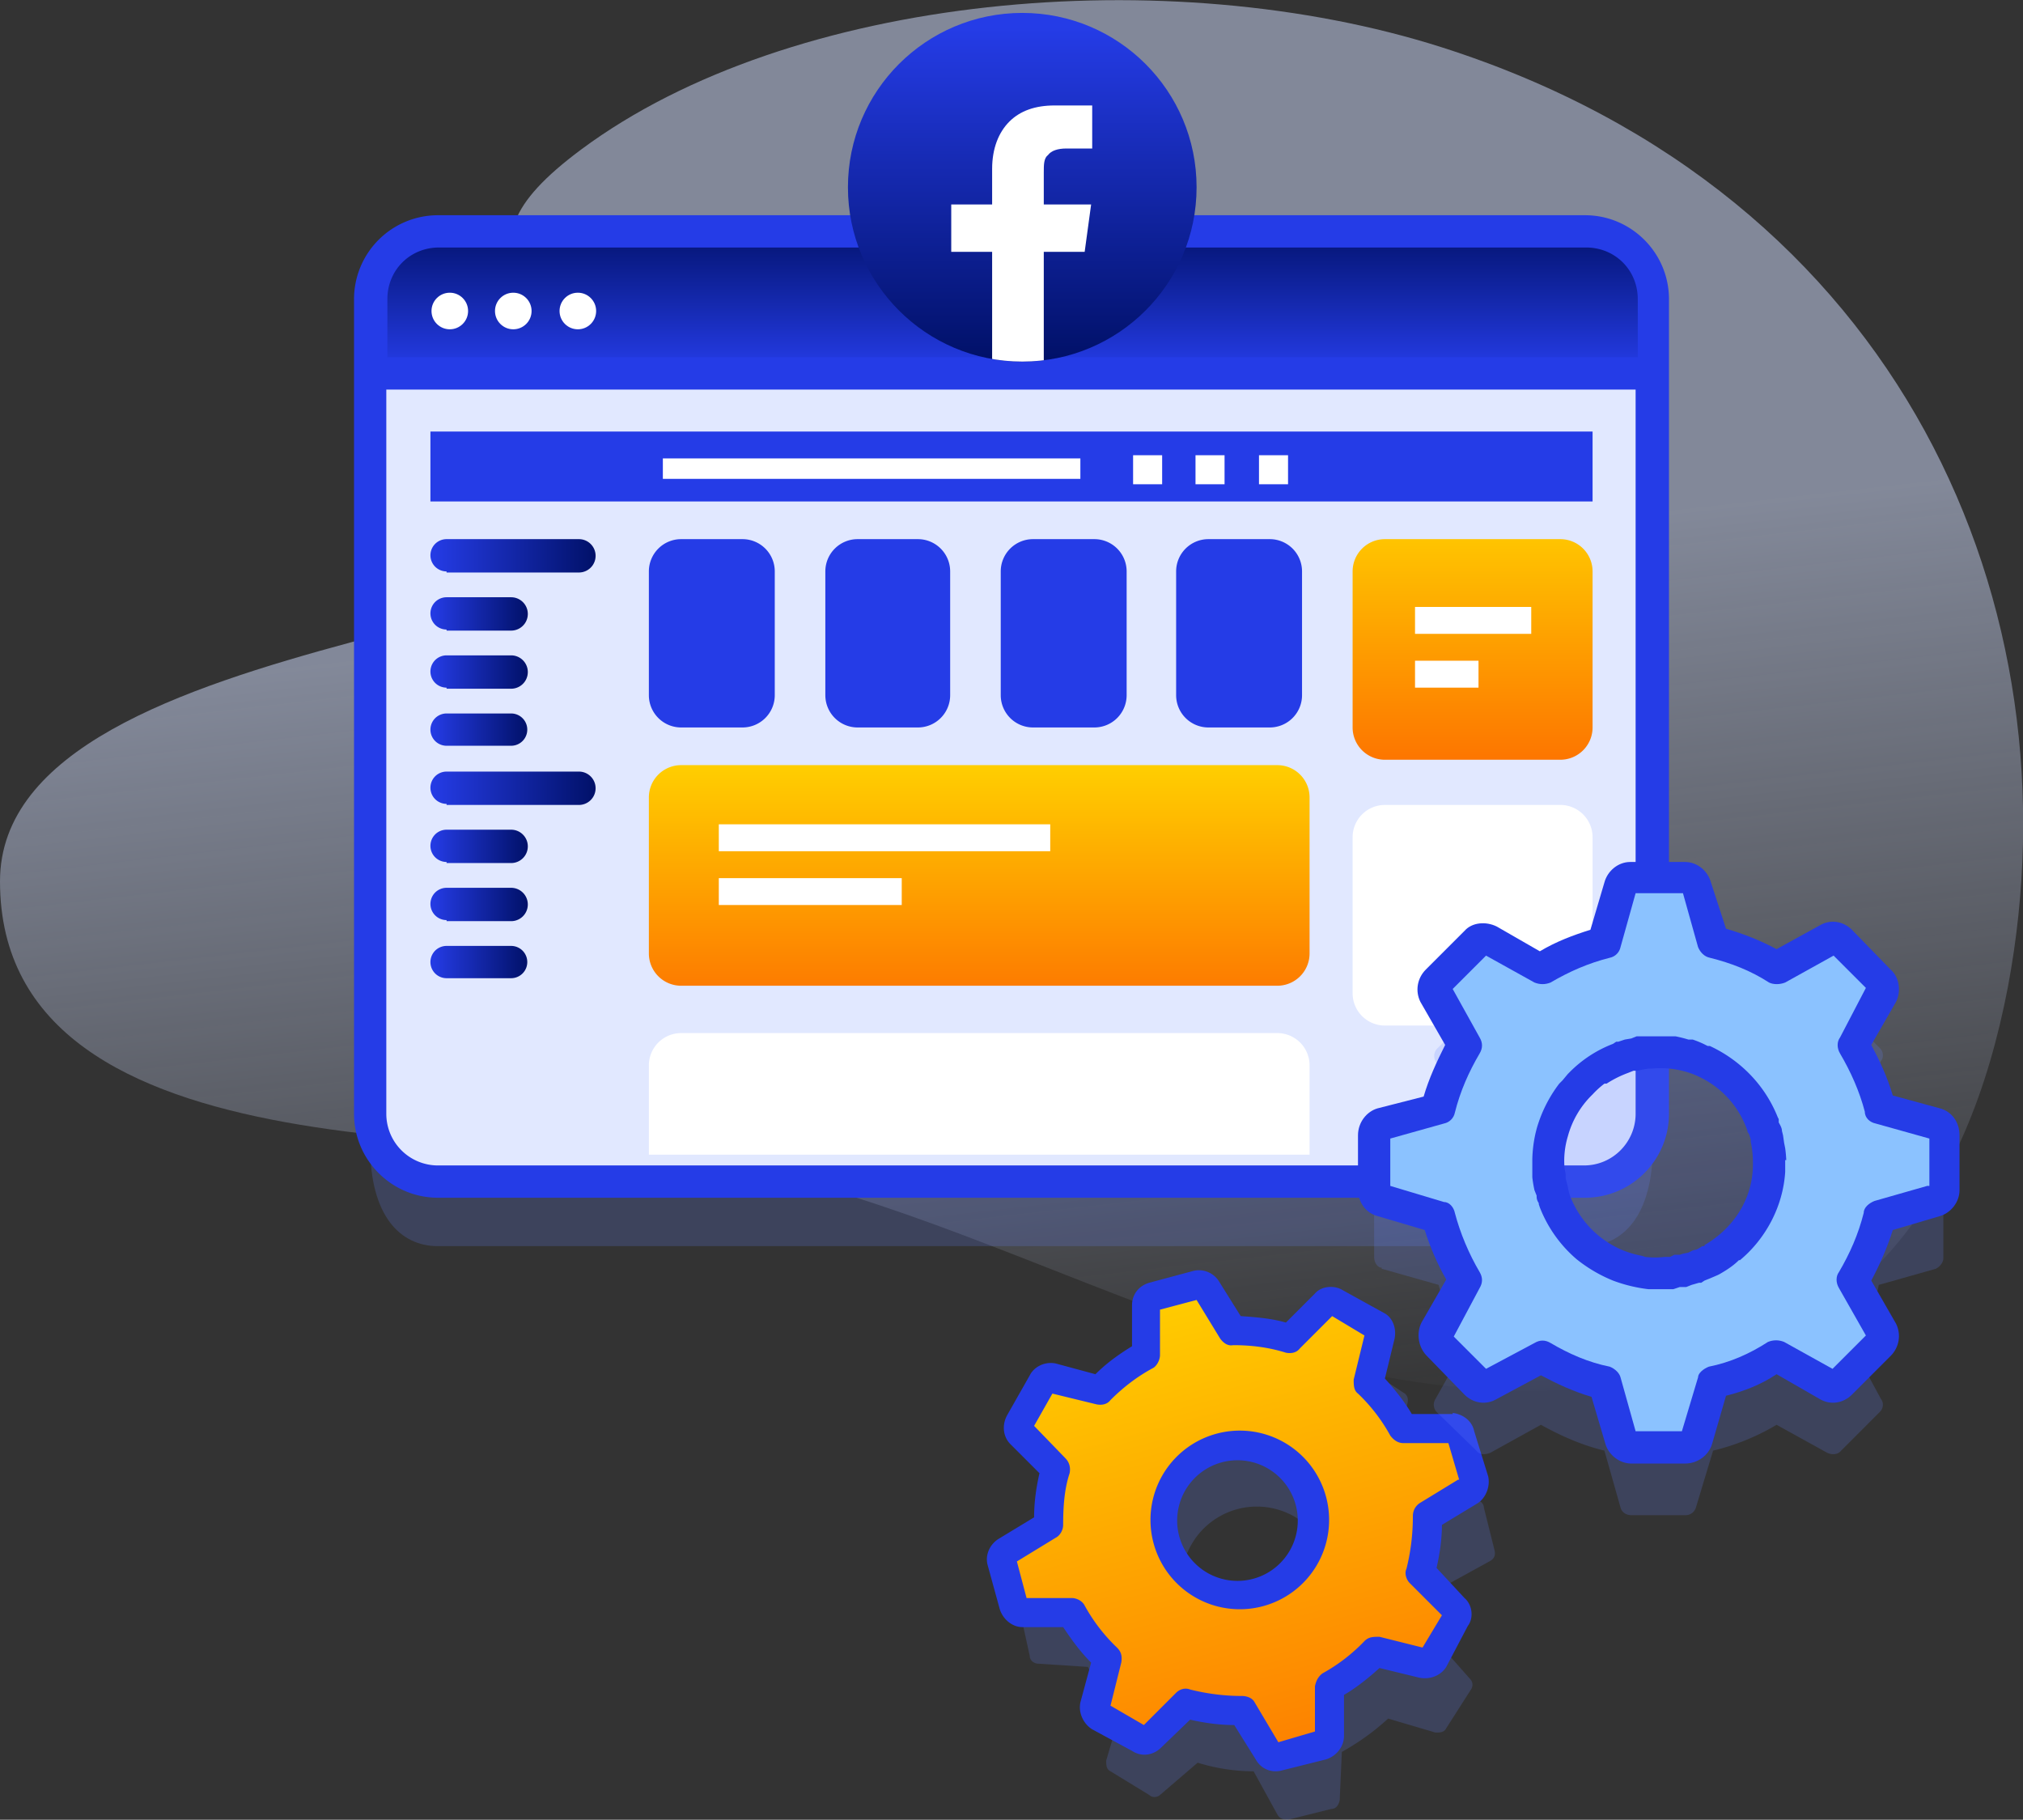
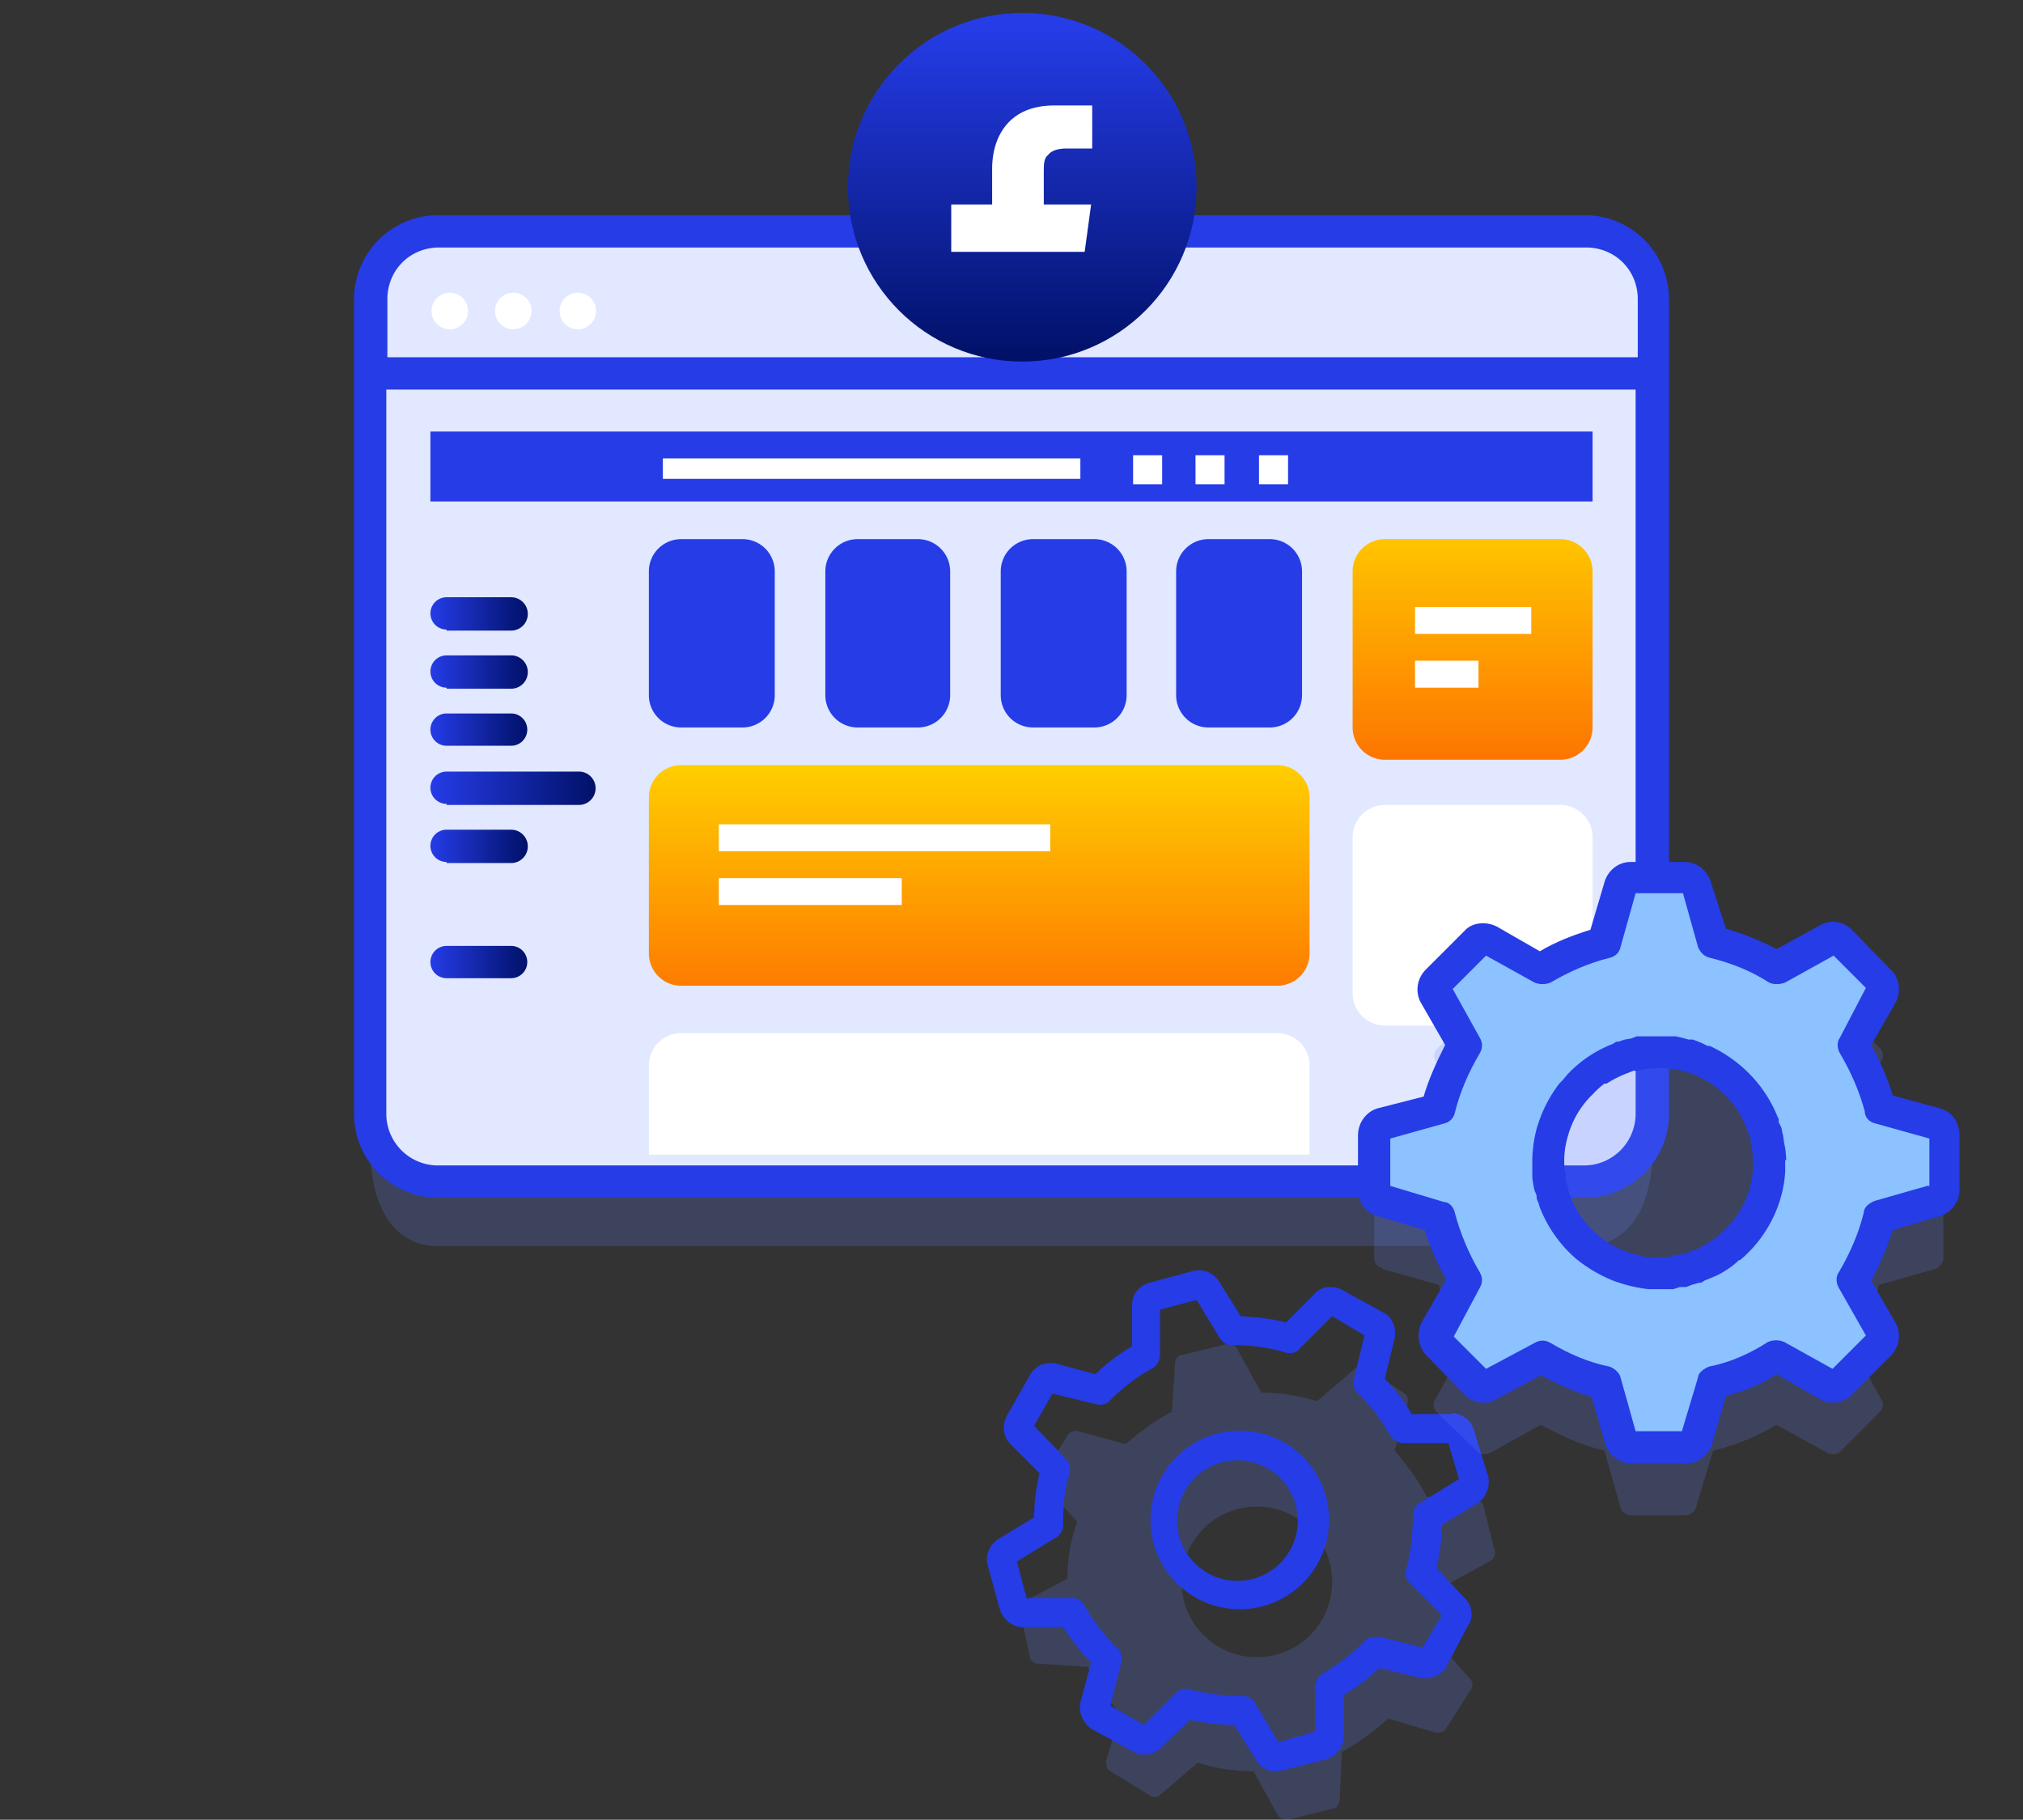
<svg xmlns="http://www.w3.org/2000/svg" xmlns:xlink="http://www.w3.org/1999/xlink" width="188" height="169.1">
  <rect width="100%" height="100%" fill="#333333" stroke="none" />
  <switch>
    <g>
      <linearGradient id="a" gradientUnits="userSpaceOnUse" x1="-313.3" y1="1633.5" x2="-326.6" y2="1750.3" gradientTransform="matrix(1 0 0 -1 414 1770)">
        <stop offset="0" stop-color="#d2deff" stop-opacity="0" />
        <stop offset=".7" stop-color="#d2deff" />
      </linearGradient>
-       <path d="M134 4.4c-25.4-8.1-60.5-5-80 9.5-13.7 10.2-3 13 6.3 31.8C67 59.2 0 57.4 0 81.9 0 110 48.6 104.8 66.6 108c27.5 5 51.6 23.5 81 21 25.6-2 35.4-18.5 39-37.3 6.6-35.1-9.7-73.6-52.6-87.3z" opacity=".5" fill="url(#a)" />
      <path d="M96.5 154.6l4.6.3c.8 1.6 1.8 3 3 4.3l-1.3 4.4c0 .4 0 .8.4 1l3.6 2.2c.3.3.8.2 1 0l3.5-3c1.6.5 3.4.8 5.2.8l2.2 4c.2.4.6.5 1 .5l4-1c.5 0 .7-.4.8-.8l.2-4.5c1.6-.9 3-1.9 4.3-3.1l4.4 1.3c.4 0 .8 0 1-.4l2.3-3.6c.2-.3.2-.7-.1-1l-3-3.4c.5-1.7.8-3.5.8-5.3l4-2.2c.4-.2.6-.5.5-1l-1-4c0-.4-.4-.7-.7-.7l-4.6-.3c-.8-1.6-1.9-3-3-4.3l1.2-4.4c.1-.4 0-.8-.4-1l-3.5-2.3a.9.9 0 00-1 .1l-3.5 3c-1.7-.5-3.4-.8-5.2-.8l-2.2-4a.9.9 0 00-1-.5l-4.1 1c-.4 0-.7.4-.7.8l-.3 4.5c-1.6.8-3 1.9-4.3 3l-4.4-1.2a.9.9 0 00-1 .4L97 137c-.2.3-.2.7 0 1l3.1 3.4c-.6 1.7-.9 3.4-.9 5.3l-4 2.1c-.3.2-.5.6-.4 1l.9 4.1c0 .4.4.7.8.7zm20.3-14.6a7 7 0 110 14 7 7 0 010-14z" opacity=".2" fill="#6583fe" />
      <linearGradient id="b" gradientUnits="userSpaceOnUse" x1="-924.3" y1="81.3" x2="-924.3" y2="134.2" gradientTransform="rotate(-15.3 -269.2 -3753)">
        <stop offset="0" stop-color="#ffcf00" />
        <stop offset="1" stop-color="#fd7400" />
      </linearGradient>
-       <path d="M95 149.8h4.6c.9 1.7 2 3 3.3 4.3l-1.1 4.4c-.1.4 0 .8.4 1l3.7 2.1c.3.2.8.1 1-.1l3.3-3.2c1.7.4 3.5.7 5.3.6l2.3 4c.2.3.6.4 1 .3l4.1-1c.4-.2.6-.5.7-1v-4.5c1.6-.9 3-2 4.2-3.2l4.4 1c.4.1.8 0 1-.4l2.1-3.6c.2-.4.1-.8-.1-1L132 146c.5-1.6.7-3.4.6-5.2l4-2.4c.3-.2.4-.6.3-1l-1-4a.9.9 0 00-.9-.7h-4.6c-.8-1.6-2-3-3.2-4.3l1-4.4c.2-.4 0-.8-.3-1l-3.7-2a.9.9 0 00-1 0l-3.3 3.3c-1.7-.5-3.5-.7-5.3-.7l-2.4-4a.9.9 0 00-1-.3l-4 1.1c-.4.1-.7.5-.7.8v4.6c-1.6.9-3 2-4.2 3.3l-4.5-1.1c-.4-.1-.8 0-1 .4l-2 3.7c-.2.3-.2.7 0 1l3.3 3.3c-.5 1.7-.7 3.5-.7 5.3l-3.9 2.3c-.3.2-.5.6-.4 1l1.1 4.1c.1.4.5.6.9.6zm18.2-15.2a7 7 0 113.7 13.4 7 7 0 01-3.7-13.4z" fill="url(#b)" />
      <path d="M135 131.4h-3.8c-.7-1.2-1.6-2.3-2.5-3.3l.9-3.7c.2-1-.2-2-1-2.4l-3.8-2.1c-.8-.5-2-.4-2.6.3l-2.7 2.7c-1.4-.4-2.8-.5-4.2-.6l-2-3.2a2.2 2.2 0 00-2.4-1l-4.1 1.1c-1 .3-1.6 1.1-1.6 2.1v3.8c-1.3.8-2.4 1.6-3.4 2.6l-3.7-1c-1-.2-2 .3-2.4 1.1l-2.1 3.7c-.5.9-.4 2 .3 2.7l2.7 2.7c-.3 1.3-.5 2.7-.5 4.1l-3.3 2c-.8.5-1.3 1.5-1 2.5l1.1 4c.3 1 1.2 1.7 2.1 1.7h3.8c.8 1.2 1.6 2.3 2.6 3.3l-1 3.7c-.2 1 .3 2 1.1 2.5l3.7 2c.9.6 2 .4 2.7-.3l2.7-2.6c1.3.3 2.7.5 4.1.5l2 3.2c.5.9 1.5 1.3 2.5 1l4-1c1-.3 1.7-1.2 1.7-2.2v-3.8c1.2-.7 2.3-1.6 3.3-2.5l3.7.9c1 .2 2-.2 2.5-1l2-3.8c.6-.8.4-2-.3-2.6l-2.6-2.8c.3-1.3.5-2.7.5-4l3.3-2c.8-.5 1.2-1.6 1-2.5L137 133c-.2-1-1.1-1.6-2-1.7zm.5 6.1l-3.6 2.2c-.4.3-.6.7-.6 1.2 0 1.7-.2 3.3-.6 4.9-.2.4 0 1 .3 1.3l3 3-1.8 3-4-1c-.6 0-1 0-1.4.4a16.2 16.2 0 01-3.9 3c-.4.3-.6.7-.7 1.2v4.2l-3.4 1-2.2-3.7c-.2-.4-.7-.6-1.2-.6-1.6 0-3.2-.2-4.8-.6-.5-.2-1 0-1.3.3l-3 3-3.1-1.8 1-4c.1-.6 0-1-.4-1.4a16.1 16.1 0 01-3-3.9c-.2-.4-.7-.7-1.2-.7h-4.2l-.9-3.4 3.6-2.2c.4-.2.7-.7.7-1.2 0-1.6.1-3.3.6-4.8.1-.5 0-1-.4-1.4l-2.9-3 1.7-3 4.1 1c.5.1 1 0 1.3-.4 1.2-1.2 2.5-2.2 4-3 .3-.2.6-.7.6-1.2v-4.2l3.4-.9 2.2 3.6c.3.4.7.7 1.2.6 1.7 0 3.3.2 4.9.7.5.1 1 0 1.3-.4l3-3 3 1.8-1 4.1c0 .5 0 1 .4 1.3a16 16 0 013 3.9c.3.4.7.7 1.2.7h4.2l1 3.4z" fill="#253ce7" />
      <path d="M112.8 133.3a8.3 8.3 0 114.4 16 8.3 8.3 0 01-4.4-16zm3.7 13.4a5.6 5.6 0 10-3-10.8 5.6 5.6 0 003 10.8z" fill="#253ce7" />
      <path d="M153.6 30.8v75.7c0 6.5-2.8 9.3-6.3 9.3H40.7c-3.5 0-6.3-2.8-6.3-9.3V30.8c0-.5 2.8-3.3 6.3-3.3h106.6c3.5 0 6.3 2.8 6.3 3.3z" opacity=".2" fill="#6583fe" />
      <path d="M153.6 24.8v75.7c0 6.5-2.8 9.3-6.3 9.3H40.7c-3.5 0-6.3-2.8-6.3-9.3V24.8c0-.5 2.8-3.3 6.3-3.3h106.6c3.5 0 6.3 2.8 6.3 3.3z" fill="#e1e8ff" />
      <linearGradient id="c" gradientUnits="userSpaceOnUse" x1="94" y1="34.4" x2="94" y2="20.6">
        <stop offset="0" stop-color="#253ce7" />
        <stop offset="1" stop-color="#011169" />
      </linearGradient>
-       <path d="M153.6 27.8v7H34.4v-7c0-3.5 2.8-6.3 6.3-6.3h106.6c3.5 0 6.3 2.8 6.3 6.3z" fill="url(#c)" />
      <circle cx="41.8" cy="28.9" r="1.7" fill="#fff" />
      <circle cx="47.7" cy="28.9" r="1.7" fill="#fff" />
      <circle cx="53.7" cy="28.9" r="1.7" fill="#fff" />
      <path d="M26.9 53.7z" fill="#8399fe" />
      <path d="M40.7 20a7.8 7.8 0 00-7.8 7.8v75.7c0 4.3 3.5 7.8 7.8 7.8h106.6c4.3 0 7.8-3.5 7.8-7.8V27.8c0-4.3-3.5-7.8-7.8-7.8H40.7zM152 36.2v67.3c0 2.6-2.1 4.8-4.8 4.8H40.7a4.8 4.8 0 01-4.8-4.8V36.2H152zM36 33.2v-5.4c0-2.7 2.1-4.8 4.8-4.8h106.6c2.7 0 4.8 2.1 4.8 4.8v5.4H36z" fill="#253ce7" />
      <path fill="#253ce7" d="M40 40.1h108v6.5H40z" />
      <linearGradient id="d" gradientUnits="userSpaceOnUse" x1="95" y1="2.5" x2="95" y2="33.2">
        <stop offset="0" stop-color="#253ce7" />
        <stop offset="1" stop-color="#011169" />
      </linearGradient>
      <circle cx="95" cy="17.4" r="16.2" fill="url(#d)" />
      <defs>
        <circle id="e" cx="95" cy="17.4" r="16.2" />
      </defs>
      <clipPath id="f">
        <use xlink:href="#e" overflow="visible" />
      </clipPath>
      <g clip-path="url(#f)">
-         <path d="M100.8 23.4l.6-4.4H97V16c0-.7 0-1.3.4-1.6.3-.4.9-.6 1.7-.6h2.4v-4L98 9.8c-1.8 0-3.2.5-4.2 1.5s-1.6 2.5-1.6 4.4V19h-3.8v4.4h3.8V34H97V23.4h3.8z" fill="#fff" />
+         <path d="M100.8 23.4l.6-4.4H97V16c0-.7 0-1.3.4-1.6.3-.4.9-.6 1.7-.6h2.4v-4L98 9.8c-1.8 0-3.2.5-4.2 1.5s-1.6 2.5-1.6 4.4V19h-3.8v4.4h3.8H97V23.4h3.8z" fill="#fff" />
      </g>
      <linearGradient id="g" gradientUnits="userSpaceOnUse" x1="40" y1="51.6" x2="55.3" y2="51.6">
        <stop offset="0" stop-color="#253ce7" />
        <stop offset="1" stop-color="#011169" />
      </linearGradient>
-       <path d="M41.5 53.2h12.3a1.5 1.5 0 100-3.1H41.5a1.5 1.5 0 100 3z" fill="url(#g)" />
      <linearGradient id="h" gradientUnits="userSpaceOnUse" x1="40" y1="57" x2="49" y2="57">
        <stop offset="0" stop-color="#253ce7" />
        <stop offset="1" stop-color="#011169" />
      </linearGradient>
      <path d="M41.5 58.6h6a1.5 1.5 0 100-3.1h-6a1.5 1.5 0 100 3z" fill="url(#h)" />
      <linearGradient id="i" gradientUnits="userSpaceOnUse" x1="40" y1="62.4" x2="49" y2="62.4">
        <stop offset="0" stop-color="#253ce7" />
        <stop offset="1" stop-color="#011169" />
      </linearGradient>
      <path d="M41.5 64h6a1.5 1.5 0 100-3.1h-6a1.5 1.5 0 100 3z" fill="url(#i)" />
      <linearGradient id="j" gradientUnits="userSpaceOnUse" x1="40" y1="73.2" x2="55.3" y2="73.2">
        <stop offset="0" stop-color="#253ce7" />
        <stop offset="1" stop-color="#011169" />
      </linearGradient>
      <path d="M41.5 74.8h12.3a1.5 1.5 0 100-3.1H41.5a1.5 1.5 0 100 3z" fill="url(#j)" />
      <linearGradient id="k" gradientUnits="userSpaceOnUse" x1="40" y1="78.6" x2="49" y2="78.6">
        <stop offset="0" stop-color="#253ce7" />
        <stop offset="1" stop-color="#011169" />
      </linearGradient>
      <path d="M41.5 80.2h6a1.5 1.5 0 100-3.1h-6a1.5 1.5 0 000 3z" fill="url(#k)" />
      <linearGradient id="l" gradientUnits="userSpaceOnUse" x1="40" y1="84" x2="49" y2="84">
        <stop offset="0" stop-color="#253ce7" />
        <stop offset="1" stop-color="#011169" />
      </linearGradient>
-       <path d="M41.5 85.6h6a1.5 1.5 0 100-3.1h-6a1.5 1.5 0 100 3z" fill="url(#l)" />
      <linearGradient id="m" gradientUnits="userSpaceOnUse" x1="40" y1="67.8" x2="49" y2="67.8">
        <stop offset="0" stop-color="#253ce7" />
        <stop offset="1" stop-color="#011169" />
      </linearGradient>
      <path d="M47.5 66.3h-6a1.5 1.5 0 100 3h6a1.5 1.5 0 100-3z" fill="url(#m)" />
      <linearGradient id="n" gradientUnits="userSpaceOnUse" x1="40" y1="89.4" x2="49" y2="89.4">
        <stop offset="0" stop-color="#253ce7" />
        <stop offset="1" stop-color="#011169" />
      </linearGradient>
      <path d="M47.5 87.9h-6a1.5 1.5 0 100 3h6a1.5 1.5 0 100-3z" fill="url(#n)" />
      <path d="M72 64.6a3 3 0 01-3 3h-5.7a3 3 0 01-3-3V53.1a3 3 0 013-3H69a3 3 0 013 3v11.5zM88.3 64.6a3 3 0 01-3 3h-5.6a3 3 0 01-3-3V53.1a3 3 0 013-3h5.6a3 3 0 013 3v11.5zM104.7 64.6a3 3 0 01-3 3H96a3 3 0 01-3-3V53.1a3 3 0 013-3h5.7a3 3 0 013 3v11.5zM121 64.6a3 3 0 01-3 3h-5.7a3 3 0 01-3-3V53.1a3 3 0 013-3h5.7a3 3 0 013 3v11.5z" fill="#253ce7" />
      <linearGradient id="o" gradientUnits="userSpaceOnUse" x1="136.8" y1="47.2" x2="136.8" y2="71">
        <stop offset="0" stop-color="#ffcf00" />
        <stop offset="1" stop-color="#fd7400" />
      </linearGradient>
      <path d="M148 67.6a3 3 0 01-3 3h-16.3a3 3 0 01-3-3V53.1a3 3 0 013-3H145a3 3 0 013 3v14.5z" fill="url(#o)" />
      <path d="M148 92.3a3 3 0 01-3 3h-16.3a3 3 0 01-3-3V77.8a3 3 0 013-3H145a3 3 0 013 3v14.5z" fill="#fff" />
      <linearGradient id="p" gradientUnits="userSpaceOnUse" x1="91" y1="70.9" x2="91" y2="93.6">
        <stop offset="0" stop-color="#ffcf00" />
        <stop offset="1" stop-color="#fd7400" />
      </linearGradient>
      <path d="M121.7 88.6a3 3 0 01-3 3H63.3a3 3 0 01-3-3V74.1a3 3 0 013-3h55.4a3 3 0 013 3v14.5z" fill="url(#p)" />
      <g>
        <path d="M128.4 117.9l5.3 1.5a21 21 0 002.4 5.8l-2.7 4.8a1 1 0 00.2 1.3l3.6 3.5c.3.4.8.4 1.3.2l4.7-2.6c1.8 1 3.8 1.9 5.9 2.4l1.5 5.3c.1.4.5.7 1 .7h5a1 1 0 001-.7l1.6-5.3a21 21 0 005.9-2.4l4.7 2.6c.4.2 1 .2 1.3-.2l3.6-3.6c.3-.3.4-.8.1-1.2l-2.6-4.8c1-1.8 2-3.7 2.4-5.8l5.3-1.5c.4-.2.7-.6.7-1v-5.1a1 1 0 00-.7-1l-5.3-1.5a21 21 0 00-2.4-5.9l2.6-4.8c.3-.4.2-.9-.1-1.2l-3.6-3.6a1 1 0 00-1.3-.2l-4.7 2.7a21 21 0 00-6-2.5l-1.4-5.2a1 1 0 00-1-.8h-5.1a1 1 0 00-1 .8l-1.5 5.2a21 21 0 00-5.9 2.5l-4.7-2.7a1 1 0 00-1.3.2l-3.6 3.6a1 1 0 00-.2 1.2l2.7 4.8a21 21 0 00-2.4 5.9l-5.3 1.5a1 1 0 00-.7 1v5c0 .5.3 1 .7 1z" opacity=".2" fill="#6583fe" />
        <path d="M128.4 111.6l5.3 1.5a21 21 0 002.4 5.8l-2.7 4.8a1 1 0 00.2 1.3l3.6 3.5c.3.4.8.4 1.3.2l4.7-2.6c1.8 1 3.8 1.9 5.9 2.4l1.5 5.3c.1.4.5.7 1 .7h5a1 1 0 001-.7l1.6-5.3a21 21 0 005.9-2.4l4.7 2.6c.4.2 1 .2 1.3-.2l3.6-3.5c.3-.4.4-.9.1-1.3l-2.6-4.8c1-1.8 2-3.7 2.4-5.8l5.3-1.5c.4-.2.7-.6.7-1v-5.1a1 1 0 00-.7-1l-5.3-1.5a21 21 0 00-2.4-5.9l2.6-4.8c.3-.4.2-.9-.1-1.2l-3.6-3.6a1 1 0 00-1.3-.2l-4.7 2.7a21 21 0 00-6-2.5l-1.4-5.2a1 1 0 00-1-.8h-5.1a1 1 0 00-1 .8l-1.5 5.2a21 21 0 00-5.9 2.5l-4.7-2.7a1 1 0 00-1.3.2l-3.6 3.6a1 1 0 00-.2 1.2l2.7 4.8a21 21 0 00-2.4 5.9l-5.3 1.5a1 1 0 00-.7 1v5c0 .5.3 1 .7 1zm25.7-13.9a10.3 10.3 0 110 20.6 10.3 10.3 0 010-20.6z" fill="#8bc2ff" />
        <g fill="#253ce7">
          <path d="M180.3 103l-4.4-1.2c-.5-1.7-1.2-3.2-2-4.7l2.3-4c.5-1 .3-2.3-.5-3l-3.6-3.7c-.8-.8-2-1-3-.4l-4 2.2c-1.5-.8-3-1.4-4.7-1.9L159 82c-.3-1.1-1.3-1.9-2.4-1.9h-5.1c-1.1 0-2.1.8-2.4 1.9l-1.3 4.4c-1.6.5-3.2 1.1-4.7 2l-4-2.3c-1-.5-2.3-.4-3 .4l-3.6 3.6c-.8.8-1 2-.5 3l2.3 4c-.8 1.6-1.5 3.1-2 4.8L128 103c-1 .3-1.8 1.3-1.8 2.5v5c0 1.2.7 2.2 1.8 2.5l4.4 1.3c.5 1.6 1.2 3.2 2 4.6l-2.3 4c-.5 1-.3 2.3.5 3.1l3.5 3.6c.8.8 2 1 3 .4l4.1-2.2c1.5.8 3 1.5 4.7 2l1.3 4.4c.3 1 1.3 1.8 2.4 1.8h5c1.2 0 2.2-.8 2.5-1.8l1.3-4.5c1.6-.4 3.2-1 4.7-2l4 2.3c1 .6 2.2.4 3-.4l3.6-3.6c.8-.8 1-2 .5-3l-2.3-4c.8-1.5 1.5-3.1 2-4.7l4.4-1.3c1-.3 1.8-1.3 1.8-2.4v-5.1c0-1.2-.7-2.2-1.8-2.5zm-1.2 7.2l-4.9 1.4c-.5.2-1 .6-1 1.1-.5 2-1.3 3.8-2.3 5.5-.3.4-.3 1 0 1.5l2.5 4.4-3.1 3.1-4.5-2.5c-.5-.2-1-.2-1.5 0-1.7 1.1-3.5 1.9-5.5 2.3-.5.2-1 .6-1 1l-1.5 5H152l-1.4-5c-.1-.4-.5-.8-1-1-2-.4-3.8-1.2-5.5-2.2-.5-.3-1-.3-1.5 0l-4.5 2.4-3-3 2.4-4.5c.3-.5.3-1 0-1.5-1-1.7-1.8-3.6-2.3-5.5-.1-.5-.5-1-1-1l-5-1.5v-4.4l5-1.4c.5-.1.9-.5 1-1 .5-2 1.3-3.8 2.3-5.5.3-.5.3-1 0-1.5l-2.5-4.5 3.1-3.1 4.5 2.5c.5.2 1 .2 1.5 0 1.7-1 3.5-1.8 5.5-2.3.5-.1.9-.5 1-1l1.4-5h4.4l1.4 5c.2.5.6.9 1.1 1 2 .5 3.8 1.2 5.5 2.3.4.2 1 .2 1.5 0l4.5-2.5 3 3-2.4 4.6c-.3.4-.3 1 0 1.5 1 1.7 1.8 3.5 2.3 5.4 0 .6.5 1 1 1.1l5 1.4v4.4z" />
          <path d="M166 107.8a12 12 0 00-.1-1.1l-.1-.5-.1-.7-.1-.4c0-.3-.2-.6-.3-.8v-.2-.1l-.1-.2c-1.2-3-3.5-5.3-6.3-6.6h-.2l-.4-.2a9 9 0 00-1-.4h-.4a11.7 11.7 0 00-1.2-.3h-1.6H152.1l-.5.2-.6.1-.6.2h-.2l-.3.2a11.4 11.4 0 00-4 2.6l-.2.2-.5.6-.3.3a12.6 12.6 0 00-2.1 4.2l-.1.4a12.3 12.3 0 00-.3 2.4v1.7a11.5 11.5 0 00.2 1.2l.2.5c0 .2 0 .4.2.7v.1l.1.3a12.1 12.1 0 003.4 4.8 13.5 13.5 0 003.4 2 14 14 0 003.3.8h2.3l.6-.2h.6l.5-.2.7-.2h.2l.3-.2.5-.2.7-.3.2-.1c.7-.4 1.3-.8 1.8-1.3h.1c2.4-2 4-5 4.2-8.2v-.2-.4-.3-.2zm-7.6 8h-.2a9 9 0 01-.5.3l-.4.1-.4.2-.5.1-.3.1h-.5l-.4.2h-.5a7.6 7.6 0 01-1.8 0l-.3-.1a9 9 0 01-2.2-.7l-.2-.1a8.9 8.9 0 01-4.3-4.8l-.1-.3-.1-.5-.1-.4-.1-.4v-.4l-.1-.5a7.9 7.9 0 01.3-3 8.5 8.5 0 012.3-3.9 8.4 8.4 0 011.1-1h.2a10 10 0 012-1l.5-.2h.4a7.9 7.9 0 011-.2h.3a8.6 8.6 0 013.8.5c2.3.9 4.2 2.7 5.1 5.3v.1c.2.2.2.4.3.7v.2a9.4 9.4 0 01.2 1.8v.3c0 3.3-1.9 6-4.5 7.5z" />
        </g>
      </g>
      <g>
        <path d="M121.7 107.4V99a3 3 0 00-3-3H63.3a3 3 0 00-3 3v8.3h61.4z" fill="#fff" />
      </g>
      <path fill="#fff" d="M61.6 42.6h38.8v1.9H61.6zM105.3 42.3h2.7V45h-2.7zM111.1 42.3h2.7V45h-2.7zM117 42.3h2.7V45H117zM66.8 76.6h30.8v2.5H66.8zM66.8 81.6h17v2.5h-17zM131.5 56.4h10.8v2.5h-10.8zM131.5 61.4h5.9v2.5h-5.9z" />
    </g>
  </switch>
</svg>